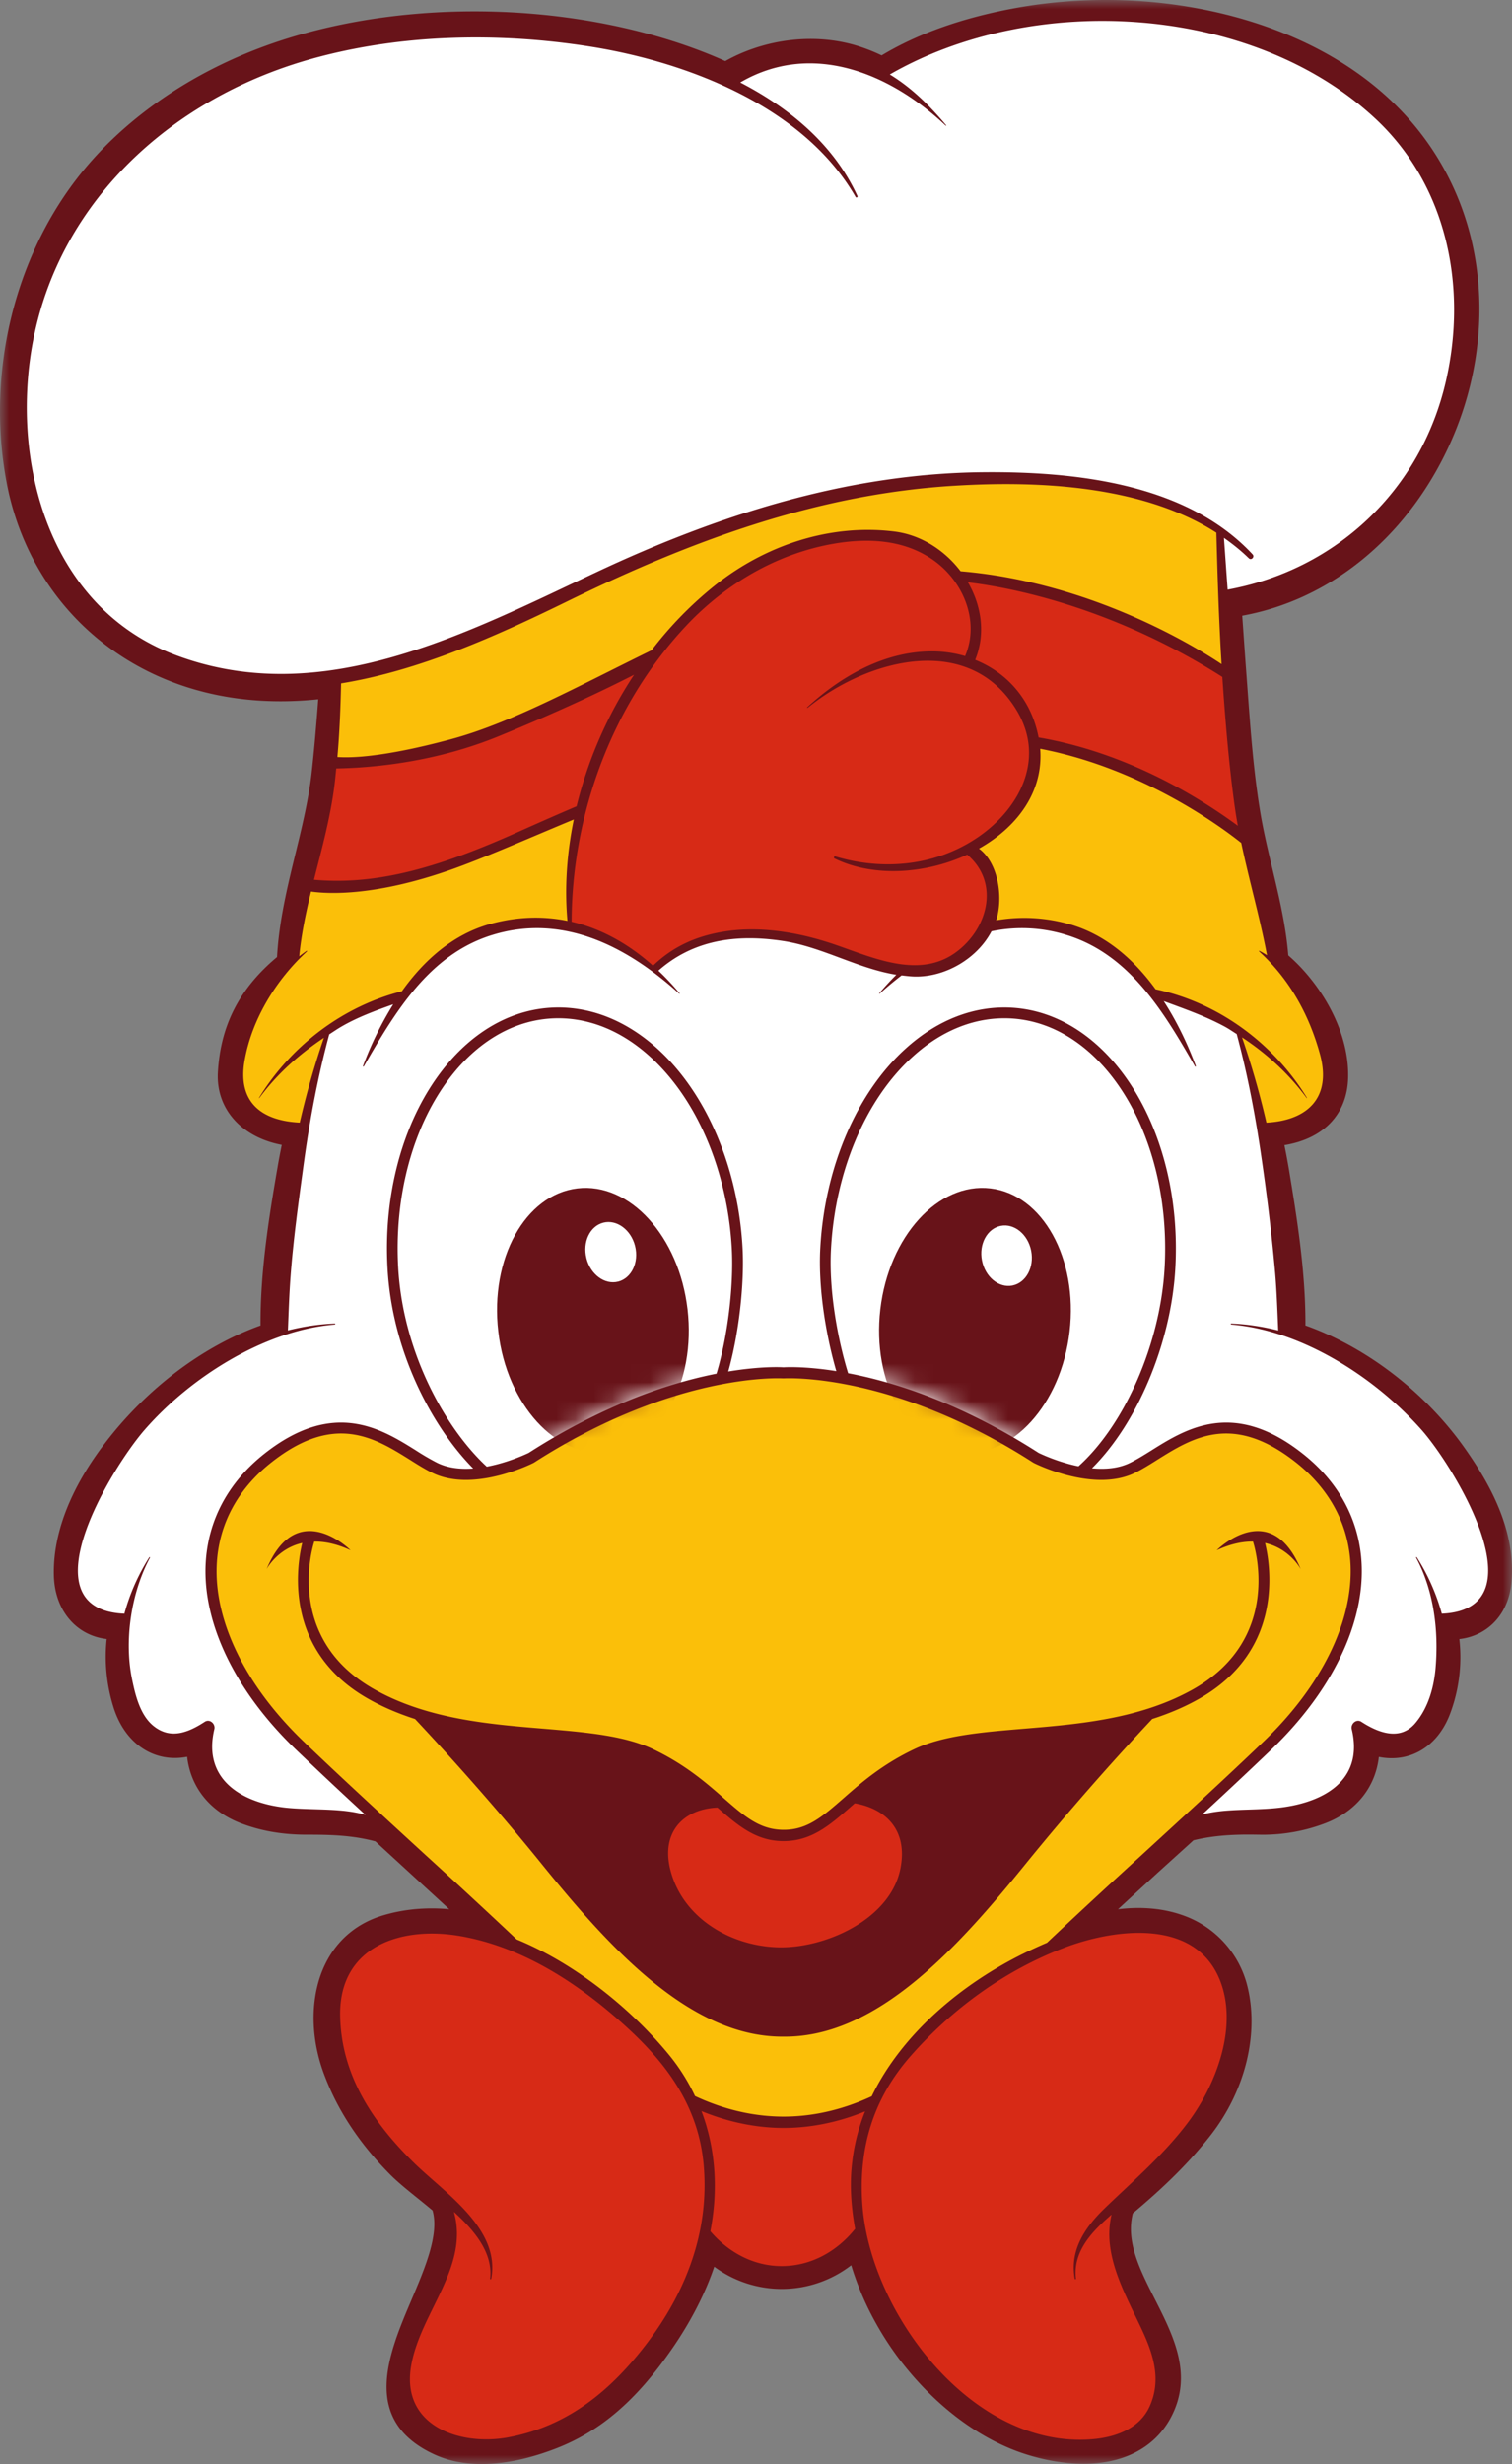
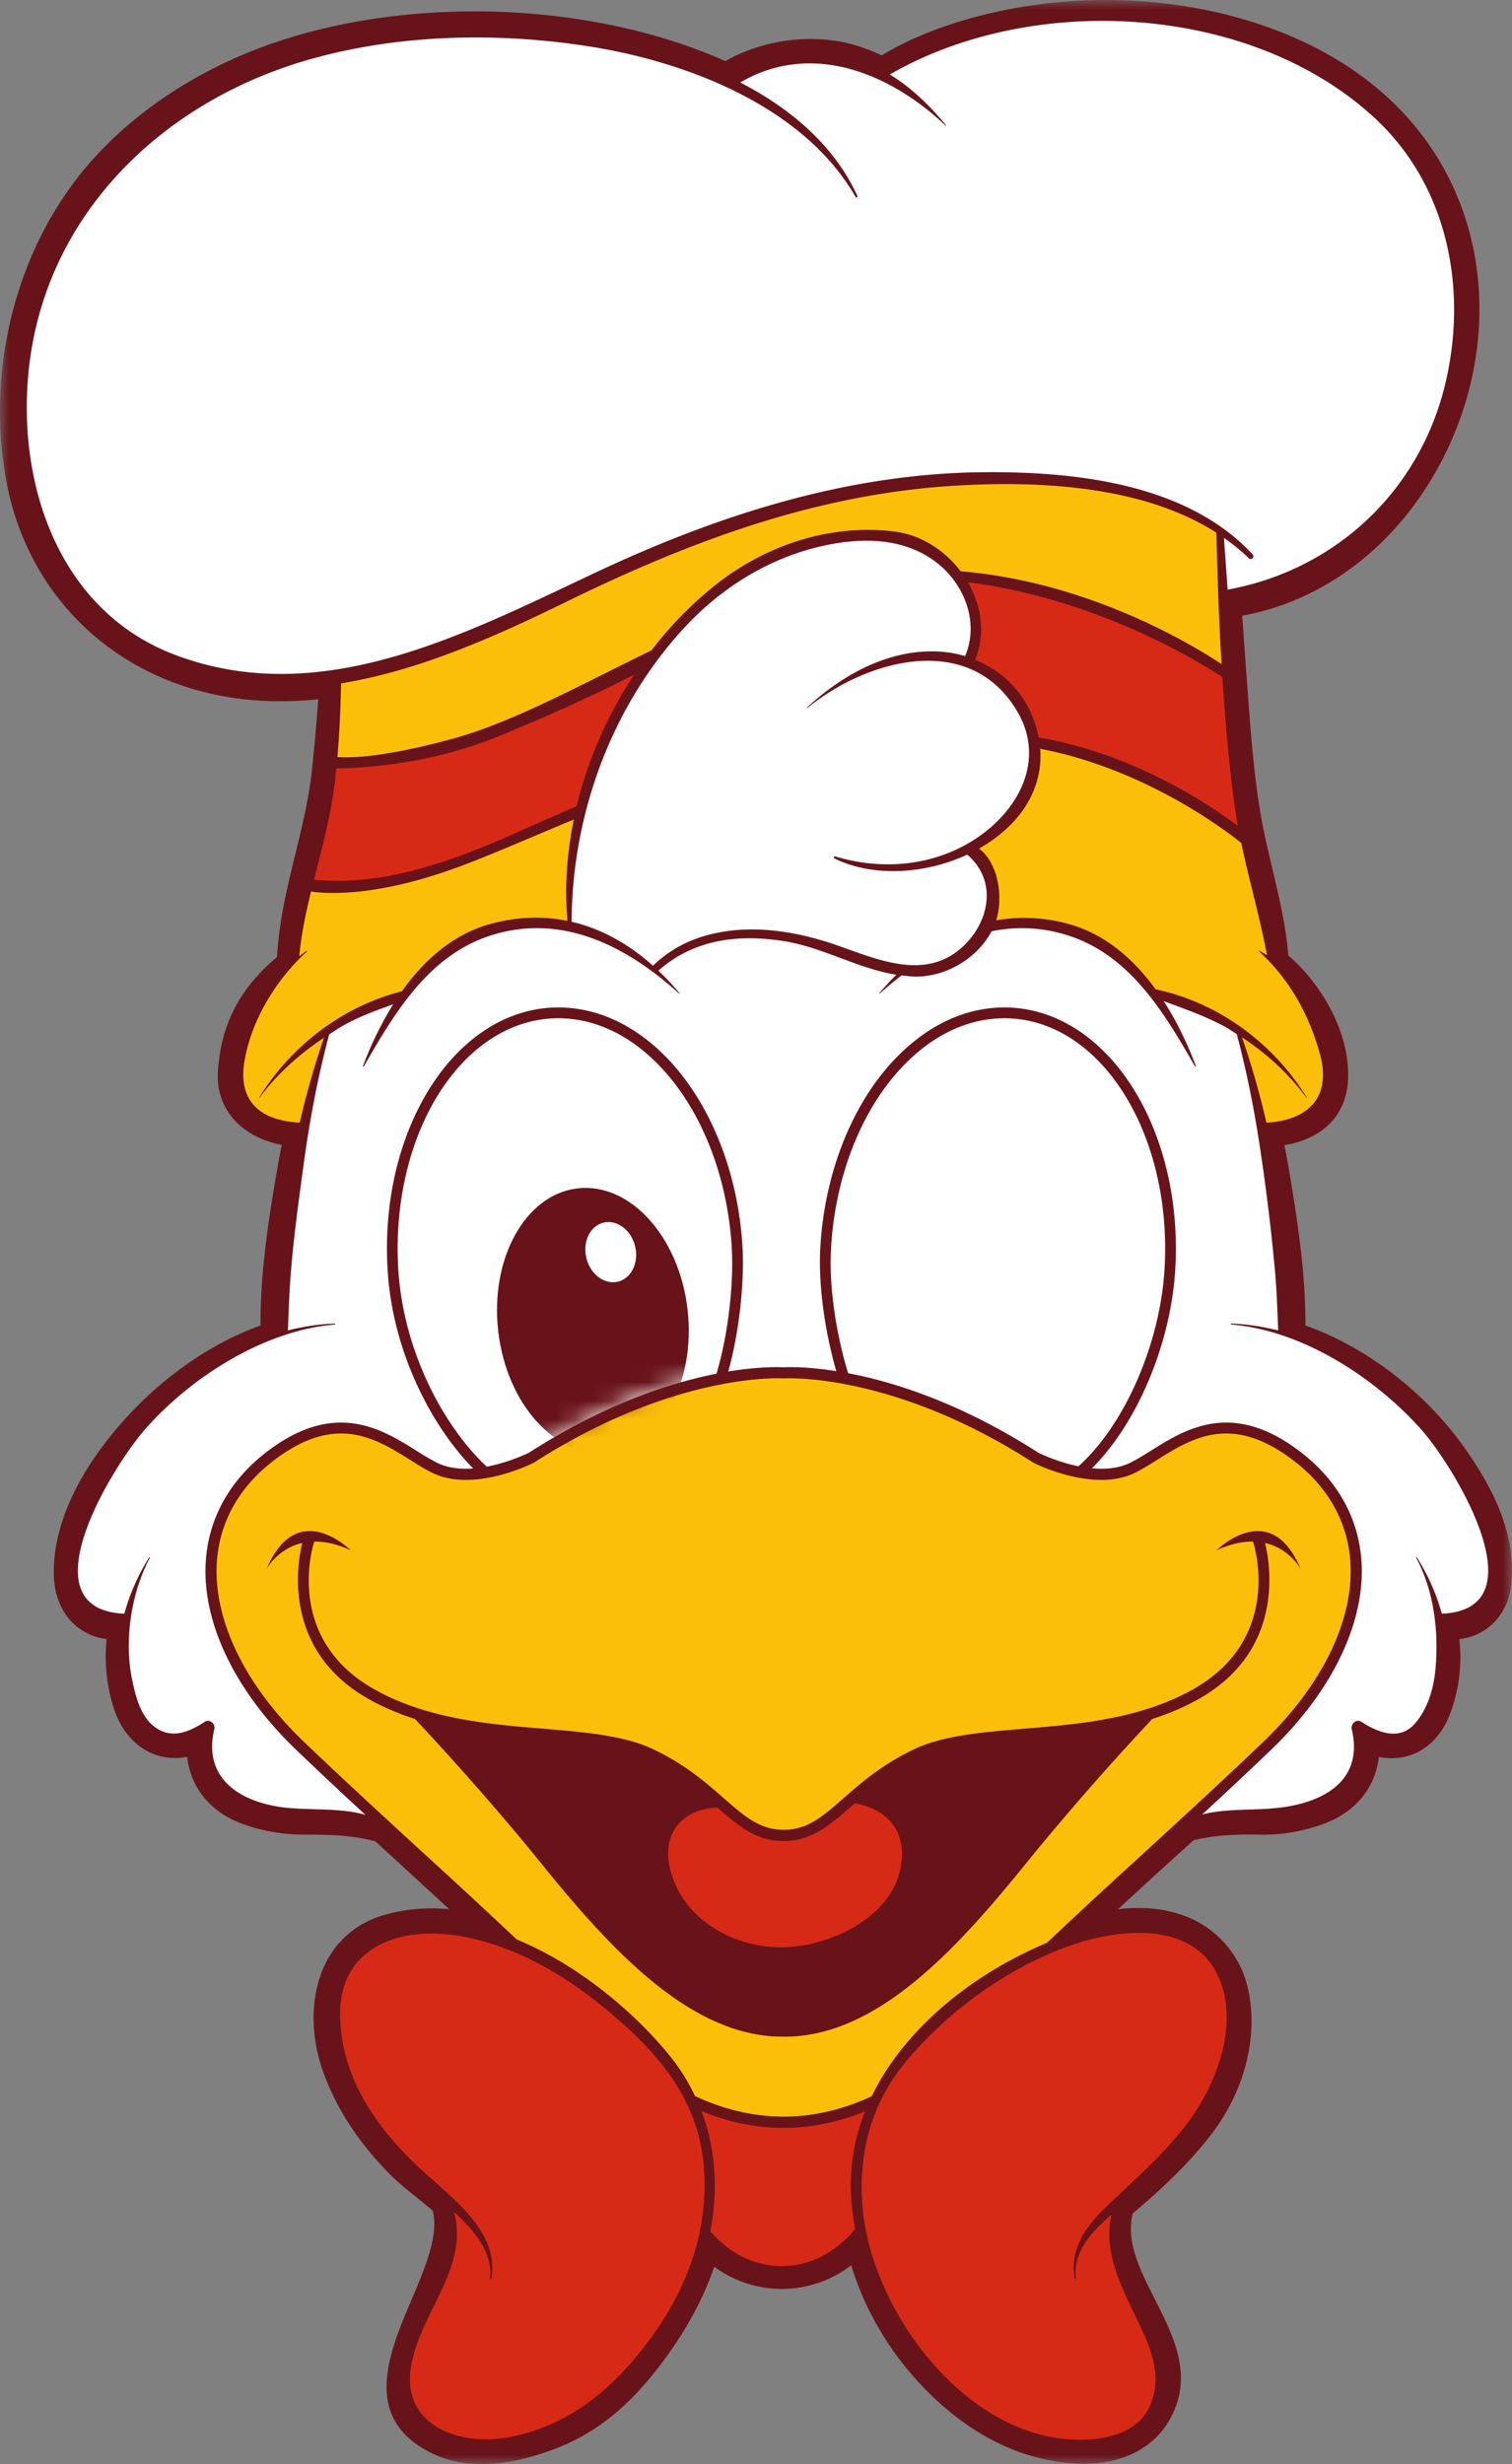
<svg xmlns="http://www.w3.org/2000/svg" xmlns:xlink="http://www.w3.org/1999/xlink" width="81" height="132">
  <rect width="100%" height="100%" fill="#808080" stroke="none" />
  <defs>
    <path id="a" d="M0 0h81v132H0z" />
    <path d="M4.432 2.025C1.898 4.295.255 8.15.02 12.333c-.134 2.344.402 5.02.917 6.681 2.451.467 6.03 1.588 10.207 4.27.046.022.982.483 2.132.717 2.5-2.247 4.394-6.6 4.617-10.646C18.28 6.276 14.594.29 9.666.01A6.246 6.246 0 009.308 0C7.594 0 5.915.692 4.432 2.025" id="c" />
    <path d="M8.252.01C3.33.29-.361 6.276.028 13.355c.257 4.583 2.553 8.638 4.746 10.665 1.2-.226 2.194-.713 2.243-.736 4.1-2.632 7.62-3.76 10.064-4.242.595-1.964.93-4.697.82-6.709-.234-4.183-1.88-8.038-4.413-10.308C12.003.692 10.324 0 8.61 0c-.12 0-.24.003-.358.01" id="e" />
  </defs>
  <g fill="none" fill-rule="evenodd">
    <g>
      <mask id="b" fill="#fff">
        <use xlink:href="#a" />
      </mask>
      <path d="M23.133 103.942a7.42 7.42 0 00-2.132.303c-.915.274-1.618.86-2.035 1.698-.61 1.222-.622 2.91-.032 4.513.635 1.73 1.67 3.308 3.165 4.821.345.348.834.743 1.351 1.16.318.257.648.523.972.8l.17.145.112.24c.728 1.968-.2 4.153-1.098 6.266-1.484 3.493-1.865 5.019.392 6.05 1.261.576 3.092.438 5.18-.37 2.058-.798 3.744-2.27 5.464-4.776.773-1.125 1.794-2.875 2.274-4.824l.44-1.789 1.284 1.32c.906.93 2.056 1.442 3.237 1.442 1.228 0 2.41-.546 3.332-1.539l1.3-1.4.442 1.862c.04.159.402 1.604.965 2.79a15.08 15.08 0 001.589 2.656c1.512 1.99 3.323 3.465 5.24 4.268 1.062.443 2.263.699 3.297.699 1.546 0 2.613-.525 3.17-1.557.764-1.42.166-2.75-.874-4.799-.91-1.794-1.942-3.826-1.226-6.052l.075-.235.437-.401c1.153-.972 2.637-2.294 3.881-3.89 1.572-2.012 2.2-4.553 1.639-6.634a3.68 3.68 0 00-2.31-2.483c-1.319-.48-2.985-.39-4.963.265l-.652.216-.867-1.473.503-.469a721.583 721.583 0 014.023-3.711l2.227-2.02.199-.052c1.068-.285 2.176-.411 3.596-.411.19 0 .732.007.732.007.953 0 1.884-.17 2.755-.503 1.272-.488 1.909-1.482 1.795-2.8l-.153-1.744 1.59.719c1.115.506 2.011.168 2.469-1.042.46-1.213.56-2.522.296-3.893l-.267-1.389 1.399.177c.97.123 1.646-.432 1.751-1.428.244-2.322-1.107-4.562-2.145-6.045-2-2.869-5.06-5.17-8.185-6.157l-.736-.232.022-.775c.076-2.909-.439-6.02-.851-8.521a43.436 43.436 0 00-.384-1.98l-.257-1.184 1.206-.059c2.552-.126 2.574-1.585 2.581-2.065.035-2.017-1.411-4.251-2.79-5.33l-.304-.238-.083-.433c-.098-1.621-.474-3.2-.837-4.728-.23-.966-.467-1.96-.642-2.97-.388-2.26-.557-4.567-.722-6.799l-.027-.371c-.09-1.177-.171-2.358-.254-3.538l-.122-1.736.954-.126c3.97-.526 7.517-3.055 9.73-6.938 2.402-4.211 2.799-9.184 1.063-13.303-2.927-6.959-10.816-9.438-17.222-9.438-1.506 0-2.997.13-4.434.383-2.817.502-5.178 1.351-7.017 2.524l-.503.322-.527-.281a7.626 7.626 0 00-1.234-.529c-1.848-.614-4.101-.367-5.904.66l-.381.56-.787-.368c-2.928-1.374-6.014-2.015-8.087-2.31-5.26-.751-10.797-.288-15.305 1.295-4.03 1.41-7.48 3.817-9.714 6.775-3.056 4.051-4.309 9.557-3.351 14.729.864 4.677 4.07 8.314 8.571 9.73 2.134.672 4.488.827 7.058.467l1.251-.176-.09 1.265c-.113 1.575-.24 3.25-.43 4.909-.177 1.523-.543 3.029-.899 4.486-.441 1.812-.897 3.684-.949 5.488l-.012.399-.313.326c-1.88 1.49-2.709 3.023-2.833 5.175-.11 1.962 2.326 2.166 2.604 2.184l1.191.072-.254 1.17a44.61 44.61 0 00-.388 1.984c-.475 2.76-.931 5.691-.856 8.52l.023.77-.735.234c-2.937.935-5.845 3.077-7.979 5.876-1.13 1.47-2.458 3.709-2.388 6.04.038 1.164.747 1.844 1.788 1.713l1.391-.174-.262 1.383a7.443 7.443 0 00.198 3.64c.178.568.626 1.52 1.636 1.52.291 0 .605-.076.933-.224l1.59-.717-.153 1.742c-.114 1.32.524 2.316 1.796 2.804.883.338 1.84.502 2.922.502l.136-.001c1.575 0 2.828.08 4.205.477l.192.056 2.121 1.947a525.985 525.985 0 013.898 3.596l.493.461-.833 1.465-.646-.192c-.995-.295-1.958-.444-2.862-.444M25.803 132c-.93 0-1.775-.17-2.51-.505-3.995-1.828-2.475-5.404-1.255-8.278.736-1.731 1.496-3.52 1.135-4.8-.278-.235-.538-.444-.79-.648-.556-.448-1.08-.872-1.493-1.288-1.67-1.692-2.834-3.469-3.556-5.433-.748-2.04-.708-4.234.108-5.87.632-1.27 1.695-2.158 3.071-2.57 1.11-.334 2.302-.446 3.552-.333l-2.131-1.957-1.824-1.675c-1.117-.297-2.158-.358-3.544-.358h-.136c-1.295 0-2.45-.2-3.53-.613-1.662-.637-2.69-1.932-2.875-3.56-1.764.343-3.333-.694-3.945-2.65a9.058 9.058 0 01-.365-3.658c-1.625-.19-2.767-1.518-2.829-3.362-.085-2.839 1.444-5.447 2.741-7.136 2.225-2.917 5.238-5.19 8.33-6.299-.016-2.82.428-5.666.89-8.35.075-.444.158-.886.248-1.325-2.157-.407-3.534-1.928-3.424-3.892.146-2.518 1.155-4.486 3.17-6.17.105-1.92.552-3.751.983-5.525.344-1.407.697-2.861.863-4.277.152-1.34.264-2.7.361-4.007-2.512.256-4.829.044-6.969-.63-5.114-1.61-8.755-5.74-9.737-11.05C-.7 20.145.67 14.136 4.01 9.709 6.445 6.484 10.178 3.87 14.52 2.35 19.286.68 25.104.189 30.629.977c2.108.3 5.212.942 8.224 2.296 2.208-1.239 4.95-1.526 7.229-.769.398.132.777.284 1.148.464C49.203 1.78 51.657.92 54.532.408A27.207 27.207 0 0159.262 0c6.952 0 15.54 2.753 18.791 10.482 1.941 4.607 1.51 10.145-1.153 14.817-2.363 4.144-6.11 6.915-10.352 7.684l.009.132c.083 1.192.166 2.37.255 3.546l.027.373c.162 2.19.329 4.455.702 6.633.165.955.396 1.923.619 2.86.358 1.509.728 3.062.855 4.653 1.653 1.429 3.25 3.942 3.207 6.504-.03 1.983-1.29 3.312-3.414 3.663.088.436.17.872.244 1.312.402 2.437.897 5.43.881 8.346 3.3 1.173 6.48 3.626 8.585 6.644 1.195 1.706 2.748 4.312 2.443 7.207-.173 1.636-1.27 2.778-2.782 2.951a8.615 8.615 0 01-.499 4.009c-.666 1.758-2.144 2.635-3.812 2.303-.186 1.625-1.212 2.917-2.872 3.553a9.397 9.397 0 01-3.376.615c-.013 0-.536-.008-.72-.008-1.176 0-2.1.095-2.963.306l-1.914 1.734c-.722.662-1.434 1.317-2.13 1.959 1.305-.156 2.48-.039 3.522.341a5.393 5.393 0 013.373 3.644c.698 2.591-.046 5.708-1.942 8.133-1.34 1.721-2.91 3.12-4.127 4.146l-.034.03c-.379 1.52.375 3.004 1.17 4.572 1.024 2.02 2.084 4.106.855 6.39-.854 1.582-2.512 2.452-4.668 2.452-1.25 0-2.692-.303-3.953-.83-2.193-.919-4.246-2.582-5.939-4.81a16.876 16.876 0 01-1.772-2.957 15.959 15.959 0 01-.778-2.038 6.089 6.089 0 01-7.337.078c-.594 1.762-1.503 3.293-2.218 4.333-1.928 2.806-3.856 4.472-6.253 5.4-1.437.556-2.779.838-3.99.838" fill="#681319" mask="url(#b)" />
    </g>
    <path d="M25.803 131.146c-.807 0-1.533-.145-2.158-.43-3.237-1.48-2.065-4.241-.823-7.163.833-1.96 1.693-3.985 1.098-5.594l-.015-.042-.034-.029c-.319-.272-.643-.533-.954-.785-.537-.433-1.045-.843-1.422-1.224-1.582-1.602-2.682-3.28-3.36-5.127-.67-1.822-.644-3.762.069-5.192.525-1.053 1.408-1.79 2.553-2.134a8.258 8.258 0 012.376-.339c.985 0 2.029.161 3.103.48l.164-.29a508.195 508.195 0 00-3.892-3.59l-1.973-1.812c-1.304-.376-2.477-.444-3.969-.444h-.137c-1.189 0-2.244-.182-3.225-.558-1.636-.626-2.489-1.966-2.34-3.677l.024-.29-.264.12c-.439.198-.87.298-1.283.298-1.135 0-2.027-.772-2.449-2.118a8.296 8.296 0 01-.221-4.055l.043-.231-.232.03a2.91 2.91 0 01-.362.022c-1.373 0-2.33-1.028-2.382-2.558-.078-2.583 1.35-5.007 2.563-6.585 2.24-2.936 5.3-5.186 8.399-6.171l.121-.04-.003-.128c-.077-2.906.386-5.885.867-8.687.117-.68.25-1.352.396-2.022l.042-.195-.198-.012c-1.774-.106-3.515-1.103-3.403-3.086.138-2.387 1.092-4.16 3.092-5.745l.062-.05.002-.08c.056-1.895.522-3.812.974-5.666.35-1.433.71-2.914.88-4.38.189-1.657.314-3.316.427-4.873l.015-.21-.209.029c-.94.132-1.863.2-2.741.2-1.643 0-3.221-.235-4.69-.697-4.809-1.514-8.23-5.398-9.154-10.39-1-5.404.312-11.162 3.51-15.402 2.334-3.091 5.925-5.601 10.11-7.066 3.174-1.114 6.82-1.701 10.547-1.701 1.721 0 3.457.123 5.161.366 2.13.304 5.305.964 8.326 2.382l.132.062.082-.12a8.49 8.49 0 014.35-1.21c.844 0 1.657.127 2.415.379.48.158.928.35 1.37.586l.087.047.084-.054c1.933-1.233 4.397-2.123 7.327-2.645a26.418 26.418 0 014.581-.395c6.68 0 14.917 2.615 18.006 9.958 1.84 4.364 1.425 9.62-1.107 14.061-2.347 4.116-6.122 6.8-10.36 7.361l-.158.02.064.92c.084 1.184.166 2.367.256 3.55l.026.371c.164 2.212.333 4.5.713 6.717.17.979.403 1.962.63 2.912.371 1.565.757 3.182.854 4.804l.005.076.061.048c1.579 1.235 3.158 3.7 3.118 6.017-.036 2.384-2.14 2.844-3.392 2.906l-.2.01.043.197c.143.669.276 1.34.391 2.02.419 2.536.94 5.694.863 8.688l-.004.129.123.038c3.297 1.041 6.522 3.464 8.626 6.481 1.117 1.595 2.57 4.018 2.294 6.627-.142 1.342-1.06 2.209-2.338 2.209-.119 0-.242-.008-.367-.024l-.232-.03.043.232c.295 1.528.18 2.995-.336 4.359-.445 1.175-1.266 1.823-2.31 1.823-.419 0-.858-.103-1.304-.306l-.266-.12.026.291c.149 1.708-.704 3.047-2.338 3.673a8.542 8.542 0 01-3.072.56s-.534-.008-.72-.008c-1.342 0-2.383.119-3.377.383l-2.07 1.877a691.363 691.363 0 00-4.019 3.707l.17.288c1.229-.408 2.365-.614 3.376-.614.774 0 1.495.12 2.145.357a4.535 4.535 0 012.841 3.063c.63 2.336-.056 5.165-1.79 7.382-1.293 1.661-2.82 3.02-4.004 4.02l-.234.195-.016.048c-.608 1.89.298 3.676 1.175 5.403.966 1.904 1.88 3.704.864 5.593-.894 1.657-2.624 2.004-3.919 2.004-1.142 0-2.464-.279-3.625-.764-2.054-.86-3.988-2.43-5.59-4.54a16.002 16.002 0 01-1.68-2.805c-.633-1.334-1.02-2.944-1.024-2.96l-.074-.311-.217.234c-1.083 1.168-2.488 1.812-3.954 1.812-1.414 0-2.78-.605-3.849-1.702l-.213-.22-.074.299c-.51 2.072-1.585 3.92-2.398 5.104-1.824 2.655-3.632 4.224-5.859 5.087-1.338.518-2.576.78-3.682.78" fill="#FFF" />
    <path d="M67.678 60.18c-.362-1.57-.8-3.102-1.303-4.552l-.163-.473.418.274c.288.19.57.39.843.598-1.596-1.423-3.528-2.425-5.6-2.864l-.065-.014-.038-.052c-1.308-1.799-2.84-2.952-4.555-3.43a8.607 8.607 0 00-3.818-.196l-.278.049.086-.268c.373-1.178.116-2.927-.86-3.655l-.211-.157.228-.13c2.19-1.234 3.353-3.123 3.193-5.184l-.018-.223.219.042c5.466 1.041 9.683 4.149 10.845 5.076l.047.039.013.06c.185.882.401 1.758.616 2.634.272 1.106.552 2.248.766 3.388l.043.223c1.319 1.38 2.245 3.07 2.79 5.057.3 1.095.204 1.995-.286 2.675-.523.728-1.47 1.149-2.737 1.215l-.142.007-.033-.14zM18.523 40.741a5.95 5.95 0 01-.46-.016l-.171-.013.015-.172c.1-1.153.161-2.404.195-3.935l.003-.142.14-.023c4.1-.667 8.181-2.478 11.978-4.335 5.436-2.664 12.734-5.782 20.995-6.26.92-.054 1.817-.082 2.669-.082 4.824 0 8.65.885 11.368 2.63l.076.05.002.09c.067 2.62.141 4.82.278 7.034l.022.344-.287-.19c-1.517-1.015-7.005-4.372-13.898-4.95l-.075-.006-.046-.06c-.869-1.142-2.116-1.894-3.422-2.06a11.448 11.448 0 00-1.419-.087c-2.83 0-5.696 1.04-8.072 2.928a19.862 19.862 0 00-3.374 3.454c-.831.425-1.591.806-2.34 1.18-3.014 1.507-5.86 2.93-8.459 3.635-3.012.815-4.772.986-5.718.986M16.05 60.31c-1.24-.062-2.137-.428-2.665-1.09-.476-.598-.628-1.415-.452-2.427.34-1.953 1.391-3.921 2.92-5.488l.008-.095c.121-1.274.403-2.534.635-3.489l.036-.15.153.022c.35.049.746.073 1.174.073 1.242 0 3.33-.214 6.224-1.231 1.253-.441 2.752-1.075 4.489-1.809a376.3 376.3 0 012.102-.883l.296-.123-.064.315c-.378 1.839-.492 3.65-.339 5.382l.021.228-.224-.045a8.384 8.384 0 00-1.669-.169c-.79 0-1.598.114-2.402.336-1.744.486-3.3 1.676-4.626 3.536l-.036.051-.06.016c-1.934.492-3.737 1.483-5.237 2.844.295-.228.602-.449.922-.663l.42-.28-.164.478a46.116 46.116 0 00-1.289 4.528l-.032.139-.142-.007zM41.972 113.559c-1.616 0-3.235-.376-4.813-1.117l-.055-.026-.026-.056c-.371-.78-.799-1.464-1.307-2.092-2.168-2.68-5.217-5.002-8.155-6.211a556.095 556.095 0 00-4.938-4.56l-.317-.29c-2.106-1.935-4.285-3.936-6.235-5.808-3.126-3.007-4.834-6.504-4.686-9.593.107-2.198 1.138-4.13 2.982-5.59 1.354-1.072 2.613-1.593 3.85-1.593 1.486 0 2.71.765 3.79 1.44.42.266.794.498 1.165.682.492.241 1.077.364 1.737.364 1.783 0 3.532-.89 3.55-.899 6.57-4.218 11.724-4.545 13.148-4.545.155 0 .25.004.28.005.097-.002.193-.005.345-.005 1.426 0 6.59.327 13.142 4.535.03.019 1.772.91 3.567.91.66 0 1.244-.124 1.737-.365.384-.192.784-.441 1.16-.68 1.08-.676 2.303-1.442 3.793-1.442 1.239 0 2.5.52 3.854 1.592 1.84 1.46 2.872 3.394 2.98 5.59.144 3.092-1.565 6.589-4.688 9.593-2.008 1.93-4.256 3.991-6.429 5.985l-.123.114a395.04 395.04 0 00-5.072 4.7c-.483.217-.9.41-1.296.606-3.667 1.806-6.605 4.565-8.06 7.57l-.026.055-.055.026c-1.574.733-3.183 1.105-4.781 1.105h-.018z" fill="#FBBF09" />
    <path d="M41.905 108.67c-4.812 0-9.05-4.752-12.647-9.205a140.22 140.22 0 00-6.03-6.937l-.39-.421.556.139c1.95.486 4.012.656 5.668.792 2.18.182 4.217.351 5.695 1.038 1.417.66 2.416 1.442 3.283 2.189l.3.259-.394.04c-.815.085-2.223.448-2.486 1.932-.221 1.24.055 2.388.819 3.413 1.064 1.429 3.041 2.495 5.038 2.716.2.023.405.034.614.034 1.892 0 4.036-.907 5.335-2.255.915-.951 1.378-2.06 1.338-3.21-.048-1.517-1.337-2.459-2.426-2.805l-.295-.094.237-.2c.758-.641 1.716-1.384 3.083-2.02 1.472-.686 3.51-.855 5.667-1.034 1.682-.139 3.744-.309 5.694-.795l.557-.139-.39.422a139.258 139.258 0 00-6.029 6.936c-3.6 4.453-7.842 9.204-12.647 9.204h-.15z" fill="#681319" />
-     <path d="M34.87 51.862c-1.328-1.186-2.769-1.965-4.285-2.316l-.133-.031v-.137c.017-6.021 2.292-11.867 6.242-16.036 2.266-2.386 5.056-3.909 8.068-4.405a10.424 10.424 0 011.654-.14c1.39 0 2.598.338 3.59 1.007 1.843 1.236 2.64 3.562 1.855 5.41l-.06.14-.145-.043a6.084 6.084 0 00-1.68-.246c-1.208 0-2.324.293-3.321.734 1.03-.37 2.073-.57 3.05-.57 2.143 0 3.846.957 4.925 2.77 1.61 2.715.083 5.468-2.146 6.992-1.422.97-3.122 1.483-4.916 1.483a8.68 8.68 0 01-.448-.011c.24.021.483.032.73.032a9.47 9.47 0 003.893-.866l.099-.045.083.07c.77.656 1.15 1.52 1.1 2.497-.061 1.17-.76 2.349-1.821 3.076-.642.438-1.362.65-2.203.65-1.216 0-2.494-.46-3.621-.863a29.706 29.706 0 00-1.006-.35c-1.445-.467-2.824-.702-4.098-.702a9.21 9.21 0 00-1.534.125c-1.493.251-2.65.814-3.641 1.771l-.114.11-.118-.106z" fill="#D72A16" />
    <path d="M66.213 44.375c-2.332-1.713-6.065-3.92-10.603-4.701l-.116-.02-.022-.116a5.789 5.789 0 00-.26-.933c-.526-1.421-1.603-2.521-3.034-3.098l-.16-.065.066-.159c.51-1.249.372-2.707-.378-4l-.172-.297.34.041c2.106.252 7.657 1.252 13.698 5.093l.073.046.013.19c.143 2.065.333 4.494.662 6.858.048.332.102.663.162.993l.076.422-.345-.254zM18.055 47.355c-.418 0-.833-.018-1.25-.054l-.199-.018.224-.883c.364-1.426.74-2.9.921-4.375.029-.226.05-.45.073-.677L17.86 41l.151-.003c2.13-.04 5.358-.372 8.648-1.719 2.715-1.112 5.147-2.217 7.231-3.284l.578-.295-.358.543a22.428 22.428 0 00-3.057 6.994l-.02.083-.079.033c-.677.288-1.685.727-3.189 1.4-4.075 1.825-6.979 2.603-9.709 2.603M26.047 130.85c-1.522 0-2.818-.507-3.56-1.39-.608-.724-.82-1.65-.63-2.75.197-1.135.72-2.199 1.225-3.228.805-1.64 1.566-3.187 1.07-4.945l-.161-.573.44.4c.432.391.887.844 1.256 1.352-.6-1.032-1.628-1.938-2.582-2.777-.381-.336-.747-.657-1.064-.97-2.657-2.609-3.964-5.242-3.99-8.049-.008-1.29.38-2.34 1.15-3.117.888-.898 2.286-1.393 3.935-1.393.502 0 1.02.047 1.537.137 2.98.513 6.026 2.182 9.057 4.962 2.607 2.396 3.882 4.683 4.132 7.417.33 3.629-.896 7.139-3.644 10.432-2.079 2.489-4.291 3.881-6.964 4.38-.395.074-.802.111-1.207.111" fill="#D72A16" />
    <path d="M41.877 121.567c-1.485 0-2.888-.684-3.95-1.925l-.054-.063.016-.081c.425-2.214.263-4.408-.47-6.346l-.139-.367.363.149c1.44.59 2.896.89 4.329.89 1.44 0 2.884-.295 4.309-.875l.368-.15-.146.371a10.45 10.45 0 00-.743 3.473c-.032.854.042 1.771.219 2.725l.014.078-.05.061c-1.068 1.328-2.512 2.06-4.066 2.06" fill="#D72A16" />
    <path d="M57.845 130.871c-6.097 0-11.355-6.819-11.81-12.686-.244-3.223.628-5.907 2.664-8.204 2.298-2.596 5.126-4.59 8.179-5.77.804-.312 2.41-.835 4.13-.835 2.297 0 3.865.943 4.536 2.728.957 2.55-.292 5.657-1.651 7.543-1.03 1.42-2.328 2.638-3.583 3.818-.343.322-.685.644-1.022.97-.48.464-.85.916-1.112 1.364.351-.467.798-.89 1.262-1.29l.399-.345-.123.513c-.433 1.812.424 3.586 1.254 5.301.113.232.224.464.333.695.586 1.253 1.15 2.723.446 4.302-.651 1.462-2.318 1.8-3.255 1.87a8.164 8.164 0 01-.647.026M41.564 104.484c-2.831-.124-5.228-1.893-5.826-4.303-.235-.958-.108-1.801.368-2.439.488-.653 1.312-1.037 2.32-1.08l.068-.003.05.045c1.03.901 2.003 1.753 3.428 1.753 1.444 0 2.399-.837 3.505-1.806l.262-.23.08.014c.983.17 1.745.61 2.201 1.275.443.646.573 1.458.385 2.416-.552 2.848-4.165 4.364-6.562 4.364-.094 0-.188-.002-.28-.006" fill="#D72A16" />
    <path d="M54.57 99.357c-3.577 4.424-7.782 9.142-12.515 9.142h-.15c-4.734 0-8.943-4.718-12.515-9.142-2.403-2.975-4.852-5.668-6.037-6.946 1.921.48 3.882.649 5.696.798 2.149.179 4.18.345 5.637 1.022 1.409.656 2.394 1.433 3.243 2.164-1.259.13-2.4.733-2.637 2.071-.653 3.671 3.067 6.003 6.006 6.329 3.141.354 7.599-2.044 7.476-5.607-.046-1.462-1.232-2.545-2.545-2.962.803-.68 1.742-1.39 3.045-1.995 1.45-.677 3.486-.843 5.635-1.022 1.815-.149 3.774-.318 5.696-.797-1.184 1.277-3.633 3.97-6.035 6.945m-12.598-.729c1.506 0 2.489-.859 3.617-1.848l.202-.176c1.603.275 2.86 1.38 2.447 3.49-.538 2.776-4.147 4.338-6.667 4.22-2.526-.111-5.033-1.617-5.667-4.174-.488-1.982.698-3.23 2.53-3.308 1.102.967 2.072 1.796 3.538 1.796M67.77 82.659c1.33.3 1.912 1.4 1.912 1.4-1.632-3.897-4.503-1.01-4.503-1.01.754-.35 1.4-.473 1.952-.466.002.012 0 .022.003.031.066.21 1.596 5.126-3.167 7.853-2.843 1.62-6.172 1.897-9.101 2.14-2.207.184-4.295.355-5.846 1.076-1.737.816-2.893 1.825-3.824 2.642-1.128.984-1.939 1.699-3.206 1.699-1.287 0-2.098-.715-3.224-1.699-.93-.817-2.089-1.826-3.824-2.642-1.553-.721-3.64-.892-5.844-1.077-2.936-.242-6.262-.519-9.1-2.14-4.768-2.726-3.242-7.643-3.17-7.852.003-.01 0-.02.003-.03.552-.008 1.197.115 1.952.464 0 0-2.872-2.886-4.502 1.01 0 0 .581-1.098 1.91-1.4-.266 1.084-1.086 5.71 3.508 8.331.816.467 1.668.819 2.535 1.1.409.437 3.59 3.818 6.69 7.649 3.66 4.528 7.985 9.366 12.982 9.366h.15c4.997 0 9.316-4.838 12.979-9.366a145.5 145.5 0 016.69-7.65c.868-.28 1.722-.632 2.54-1.099 4.597-2.626 3.771-7.255 3.505-8.33m9.482 3.788l-.012.002a11.132 11.132 0 00-1.338-3.022c-.018-.024-.052-.002-.039.018.953 1.774 1.209 3.905 1.044 5.889-.085 1.048-.39 2.141-1.069 2.955-.825 1.006-2.025.523-2.91-.052-.27-.171-.581.115-.513.397.674 2.827-1.635 3.992-4.065 4.226-1.385.135-2.716.018-3.95.345a269.04 269.04 0 003.723-3.495c3.22-3.1 4.973-6.717 4.821-9.926-.113-2.323-1.2-4.364-3.145-5.902-3.712-2.944-6.267-1.344-8.127-.176-.4.25-.773.48-1.127.655-.621.308-1.348.361-2.048.295 2.433-2.41 4.245-6.714 4.467-10.719.41-7.396-3.524-13.655-8.768-13.956-1.993-.112-3.945.635-5.647 2.163-2.643 2.367-4.364 6.367-4.605 10.706-.126 2.287.357 4.878.858 6.602-1.703-.27-2.734-.21-2.829-.203-.093-.008-1.173-.071-2.96.224.561-2 .871-4.647.766-6.623-.24-4.339-1.962-8.34-4.6-10.706-1.709-1.528-3.664-2.275-5.655-2.163-5.24.301-9.177 6.56-8.764 13.956.244 4.51 2.417 8.533 4.59 10.73-.664.05-1.345-.015-1.934-.306a13.059 13.059 0 01-1.124-.655c-1.865-1.168-4.417-2.768-8.137.176-1.94 1.538-3.026 3.579-3.139 5.902-.155 3.209 1.602 6.826 4.82 9.926a248.756 248.756 0 003.742 3.513c-1.256-.361-2.623-.25-4.032-.363-2.435-.195-4.73-1.431-4.065-4.226.07-.282-.24-.568-.51-.397-.86.56-1.806.958-2.716.25-.724-.56-.988-1.604-1.166-2.458-.456-2.105-.071-4.696.945-6.584.012-.02-.022-.042-.038-.018a11.014 11.014 0 00-1.334 3.023c-.005 0-.009-.003-.014-.003-5.348-.243-.624-7.87 1.088-9.838 2.45-2.816 6.419-5.345 10.195-5.653.041 0 .041-.053 0-.053-.85.032-1.688.161-2.508.368.038-.943.069-1.88.136-2.814.147-1.984.418-3.954.686-5.92.323-2.415.762-4.791 1.392-7.126.211-.134.417-.278.633-.404.89-.52 1.84-.864 2.795-1.206a18.555 18.555 0 00-1.62 3.307c-.005.023.027.048.043.023 1.675-2.913 3.5-5.99 6.86-7.036 3.806-1.187 7.262.618 10.04 3.138.013.012.03-.006.022-.018-.361-.434-.743-.84-1.14-1.216 1.85-1.631 4.13-1.97 6.636-1.597 2.122.313 4.013 1.478 6.112 1.817-.317.314-.623.645-.917.996-.008.012.012.03.021.018.38-.342.773-.67 1.178-.981.23.028.46.057.696.063 1.642.037 3.35-.959 4.12-2.424a7.986 7.986 0 014.044.204c3.362 1.046 5.188 4.123 6.86 7.036.016.025.053 0 .043-.023-.438-1.17-1.009-2.374-1.722-3.477 1.113.415 2.227.798 3.289 1.376.213.117.415.258.623.388.592 2.206 1.014 4.44 1.34 6.72.285 1.95.52 3.91.7 5.867.101 1.095.137 2.192.183 3.293-.828-.21-1.67-.34-2.517-.372-.033 0-.03.053 0 .053 3.803.308 7.72 2.847 10.205 5.653 1.73 1.962 6.415 9.595 1.088 9.838M45.435 73.563c-.514-1.66-1.05-4.337-.916-6.681.234-4.184 1.876-8.038 4.411-10.308 1.585-1.427 3.396-2.118 5.233-2.016 4.928.28 8.615 6.267 8.228 13.346-.222 4.045-2.117 8.398-4.616 10.646-1.15-.234-2.086-.697-2.132-.717-4.179-2.683-7.756-3.804-10.208-4.27m-19.358 5.006c-2.194-2.027-4.49-6.081-4.746-10.665-.39-7.08 3.3-13.066 8.223-13.346 1.838-.102 3.648.589 5.236 2.016 2.533 2.27 4.18 6.124 4.413 10.308.11 2.012-.225 4.743-.82 6.707-2.445.483-5.965 1.61-10.064 4.244-.05.021-1.044.51-2.242.736M61.166 99.37a389.816 389.816 0 00-5.075 4.702c-.435.186-.855.38-1.254.576-3.317 1.635-6.51 4.289-8.137 7.65-1.805.84-3.43 1.089-4.71 1.089h-.018c-1.29 0-2.927-.25-4.74-1.1a10.612 10.612 0 00-1.328-2.128c-1.939-2.396-4.954-4.916-8.224-6.262a391.683 391.683 0 00-4.887-4.527c-2.212-2.031-4.502-4.132-6.55-6.096-3.088-2.971-4.778-6.42-4.633-9.462.104-2.148 1.113-4.035 2.918-5.464 3.385-2.68 5.542-1.33 7.448-.139.407.259.794.499 1.176.688 2.198 1.082 5.31-.469 5.44-.537a.23.23 0 00.03-.018c7.56-4.853 13.272-4.502 13.324-4.502h.05c.073 0 5.784-.351 13.34 4.502.011.006.022.012.028.018.132.068 3.246 1.619 5.444.537.379-.19.768-.43 1.176-.688 1.902-1.191 4.061-2.541 7.45.14 1.801 1.428 2.81 3.315 2.916 5.463.142 3.042-1.547 6.49-4.635 9.462-2.046 1.964-4.336 4.065-6.55 6.096m4.22 6.794c.91 2.426-.207 5.408-1.63 7.382-1.298 1.787-3.007 3.24-4.586 4.764-1.057 1.023-1.876 2.248-1.591 3.77.006.033.065.026.06-.008-.167-1.469.859-2.528 1.91-3.435-.507 2.122.684 4.16 1.598 6.107.632 1.351 1.089 2.72.445 4.16-.544 1.223-1.882 1.677-3.112 1.77-6.386.505-11.827-6.73-12.275-12.503-.233-3.092.565-5.756 2.623-8.078 2.219-2.506 4.994-4.52 8.112-5.724 2.75-1.065 7.154-1.643 8.446 1.795M45.81 119.4c-.983 1.224-2.375 1.996-3.933 1.996-1.494 0-2.84-.72-3.822-1.866.417-2.161.3-4.386-.477-6.438 1.666.683 3.175.902 4.394.902h.017c1.206 0 2.701-.213 4.355-.887a10.594 10.594 0 00-.755 3.53c-.033.912.052 1.839.221 2.763m-11.723 6.849c-1.847 2.211-4.006 3.787-6.864 4.322-2.591.48-5.751-.618-5.198-3.833.497-2.87 3.128-5.278 2.29-8.248 1.153 1.045 2.096 2.223 1.94 3.583 0 .034.054.041.06.008.509-2.693-2.5-4.605-4.154-6.233-2.211-2.17-3.909-4.736-3.94-7.93-.022-3.68 3.297-4.747 6.423-4.203 3.419.59 6.452 2.61 8.971 4.92 2.186 2.009 3.799 4.267 4.078 7.306.352 3.883-1.16 7.377-3.606 10.308M13.101 56.822c.385-2.221 1.702-4.354 3.344-5.854.015-.008-.004-.035-.023-.028-.14.095-.26.191-.392.287.112-1.168.353-2.319.632-3.465 1.006.139 3.493.234 7.478-1.167 1.75-.614 4.019-1.622 6.599-2.694-.371 1.803-.5 3.636-.341 5.431-1.305-.265-2.693-.234-4.15.17-1.973.55-3.526 1.926-4.72 3.602-3.177.81-5.938 2.92-7.65 5.703-.009.014.008.021.014.014.948-1.288 2.14-2.346 3.46-3.228a45.969 45.969 0 00-1.295 4.545c-2.06-.1-3.341-1.098-2.956-3.316m4.819-14.775c.037-.293.063-.585.093-.879 2.086-.04 5.355-.357 8.71-1.731 3.222-1.32 5.603-2.45 7.244-3.29a22.515 22.515 0 00-3.08 7.048c-.678.288-1.687.727-3.192 1.401-4.465 1.999-7.65 2.816-10.875 2.534.424-1.683.888-3.363 1.1-5.083M9.427 35.1c-6.037-2.254-8.386-8.68-7.939-14.703.634-8.595 6.98-14.853 14.953-17.172 4.845-1.404 10.181-1.515 15.135-.736 5.254.827 11.484 3.224 14.26 8.063.038.063.125.008.096-.054-1.248-2.716-3.572-4.679-6.276-6.08 3.814-2.23 8.001-.52 11.003 2.31.016.022.037-.005.02-.026-.927-1.098-1.869-2.018-3.012-2.712C55.386-.459 67.045.225 73.63 6.309c3.894 3.595 4.986 9.046 3.832 14.097-1.333 5.827-5.852 10.109-11.686 11.18h-.01l-.198-2.772c.47.33.918.688 1.331 1.092.134.13.327-.068.208-.204-3.544-3.82-9.55-4.452-14.47-4.405-7.21.068-14.135 2.282-20.614 5.32-7.003 3.286-14.738 7.421-22.596 4.483m56.724 8.137c.048.336.102.668.162 1-1.833-1.346-5.729-3.88-10.675-4.732a6.124 6.124 0 00-.266-.96c-.57-1.543-1.723-2.63-3.13-3.196.565-1.387.34-2.896-.389-4.153 3.04.364 8.241 1.643 13.629 5.068.001.034.003.069.006.103.158 2.29.346 4.592.663 6.87m-31.245-8.402c-3.88 1.895-7.486 3.882-10.71 4.755-3.618.98-5.402 1.019-6.12.965.115-1.314.168-2.63.196-3.946 4.204-.684 8.331-2.544 12.026-4.35 6.658-3.262 13.465-5.812 20.93-6.243 4.435-.264 9.994-.009 13.934 2.521.062 2.349.134 4.696.279 7.041-1.387-.927-6.986-4.39-13.98-4.976-.851-1.122-2.119-1.946-3.535-2.126-3.444-.432-6.914.727-9.617 2.876a20.019 20.019 0 00-3.403 3.483m1.91-1.375c2.14-2.25 4.906-3.85 7.973-4.354 1.772-.286 3.602-.185 5.123.839 1.674 1.124 2.597 3.307 1.791 5.202a6.282 6.282 0 00-1.725-.253c-2.559-.02-4.903 1.31-6.741 3.002-.012.008.009.033.027.022 3.21-2.612 8.681-4.1 11.219.17 1.528 2.573.141 5.234-2.095 6.763-2.26 1.54-5.07 1.806-7.643 1.028-.058-.02-.103.078-.04.11 2.082 1.02 4.86.837 7.11-.205 1.809 1.54 1.068 4.086-.707 5.302-2.058 1.402-4.626.078-6.683-.585-1.806-.583-3.824-.906-5.712-.583-1.499.253-2.706.829-3.73 1.816-1.296-1.157-2.76-1.984-4.36-2.355.016-5.814 2.198-11.702 6.194-15.919m31.059 17.713a5.116 5.116 0 00-.404-.233c-.021-.007-.04.02-.021.028 1.628 1.488 2.68 3.385 3.26 5.5.641 2.335-.668 3.558-2.867 3.673a44.94 44.94 0 00-1.307-4.569c1.328.873 2.528 1.971 3.462 3.25.008.006.021 0 .015-.015-1.792-2.914-4.735-5.098-8.107-5.81-1.183-1.629-2.715-2.957-4.647-3.495a8.813 8.813 0 00-3.893-.2c.377-1.189.14-3.051-.921-3.842 2.02-1.139 3.46-3.017 3.278-5.347 5.466 1.042 9.729 4.21 10.771 5.042.423 2.013 1 3.994 1.38 6.018M77.96 78.041c-2.037-2.92-5.212-5.44-8.716-6.546.077-2.917-.396-5.89-.864-8.72a46.544 46.544 0 00-.393-2.028c1.894-.094 3.521-.957 3.553-3.074.04-2.311-1.483-4.825-3.184-6.155-.158-2.622-1.039-5.144-1.486-7.734-.4-2.332-.563-4.716-.737-7.071-.11-1.436-.208-2.873-.309-4.31 9.546-1.263 15.331-12.805 11.601-21.656C73.806 2.143 63.047-.403 54.652 1.08c-2.581.46-5.19 1.266-7.39 2.67a8.735 8.735 0 00-1.396-.597c-2.236-.743-4.837-.387-6.841.789a.367.367 0 00-.117.107c-2.701-1.267-5.703-2.015-8.376-2.396-5.182-.74-10.819-.4-15.787 1.342-3.934 1.377-7.657 3.768-10.191 7.126-3.307 4.385-4.54 10.145-3.541 15.535.934 5.054 4.399 8.989 9.27 10.522 2.475.778 5.001.855 7.506.503-.118 1.625-.242 3.251-.426 4.865-.39 3.353-1.757 6.68-1.854 10.061-2.061 1.633-3.016 3.429-3.157 5.87-.119 2.112 1.76 3.158 3.563 3.267-.147.672-.28 1.347-.398 2.03-.485 2.82-.947 5.806-.87 8.72-3.372 1.073-6.378 3.472-8.48 6.23-1.453 1.89-2.672 4.252-2.598 6.694.056 1.731 1.247 2.91 2.934 2.7a8.466 8.466 0 00.227 4.139c.637 2.037 2.254 2.696 3.963 1.923-.15 1.733.679 3.174 2.45 3.852 1.056.404 2.16.569 3.287.569 1.413-.004 2.68.04 3.99.399l1.974 1.812c1.345 1.234 2.66 2.438 3.89 3.59-1.862-.552-3.768-.682-5.575-.141-3.17.95-3.835 4.553-2.734 7.549.738 2.01 1.915 3.686 3.398 5.188.606.612 1.516 1.275 2.388 2.019 1.42 3.846-5.852 10.262-.186 12.854 1.849.843 4.167.351 5.972-.348 2.47-.957 4.295-2.76 5.937-5.15 1.063-1.548 1.983-3.365 2.424-5.16 1.056 1.085 2.445 1.753 3.97 1.753 1.582 0 3.01-.714 4.079-1.866 0 0 .387 1.628 1.035 2.994a16.1 16.1 0 001.7 2.836c1.48 1.948 3.392 3.644 5.66 4.593 2.441 1.022 6.273 1.436 7.758-1.316 2.015-3.742-3.261-7.18-2.025-11.024l.196-.166c1.462-1.232 2.848-2.527 4.029-4.044 1.603-2.05 2.513-4.962 1.82-7.533-.402-1.491-1.505-2.653-2.947-3.18-1.78-.647-3.78-.358-5.633.256a777.952 777.952 0 014.015-3.704c.664-.61 1.333-1.224 2.001-1.84 1.274-.34 2.527-.399 3.897-.371a8.763 8.763 0 003.29-.57c1.768-.677 2.597-2.115 2.447-3.846 1.575.713 3.135.26 3.843-1.614.56-1.475.625-2.988.345-4.451 1.522.192 2.728-.747 2.896-2.337.259-2.463-.954-4.784-2.324-6.743" fill="#681319" />
    <g transform="translate(44.498 54.548)">
      <mask id="d" fill="#fff">
        <use xlink:href="#c" />
      </mask>
-       <path d="M9.738 14.318c-.728.143-1.458-.457-1.63-1.339-.173-.882.277-1.713 1.005-1.857.727-.144 1.457.456 1.63 1.338.172.883-.277 1.714-1.005 1.858m3.064 2.466c.456-3.908-1.444-7.342-4.244-7.67-2.8-.33-5.439 2.571-5.895 6.477-.455 3.908 1.445 7.342 4.245 7.67 2.799.33 5.439-2.57 5.894-6.477" fill="#681319" mask="url(#d)" />
    </g>
    <g transform="translate(21.302 54.548)">
      <mask id="f" fill="#fff">
        <use xlink:href="#e" />
      </mask>
      <path d="M10.115 12.86c-.22-.871.185-1.726.904-1.909.719-.182 1.48.378 1.7 1.25.219.87-.186 1.725-.905 1.908-.719.182-1.48-.377-1.7-1.249m1.172 10.401c2.8-.329 4.7-3.763 4.244-7.67-.455-3.906-3.095-6.806-5.895-6.477-2.8.329-4.7 3.763-4.243 7.67.455 3.906 3.094 6.807 5.894 6.477" fill="#681319" mask="url(#f)" />
    </g>
  </g>
</svg>